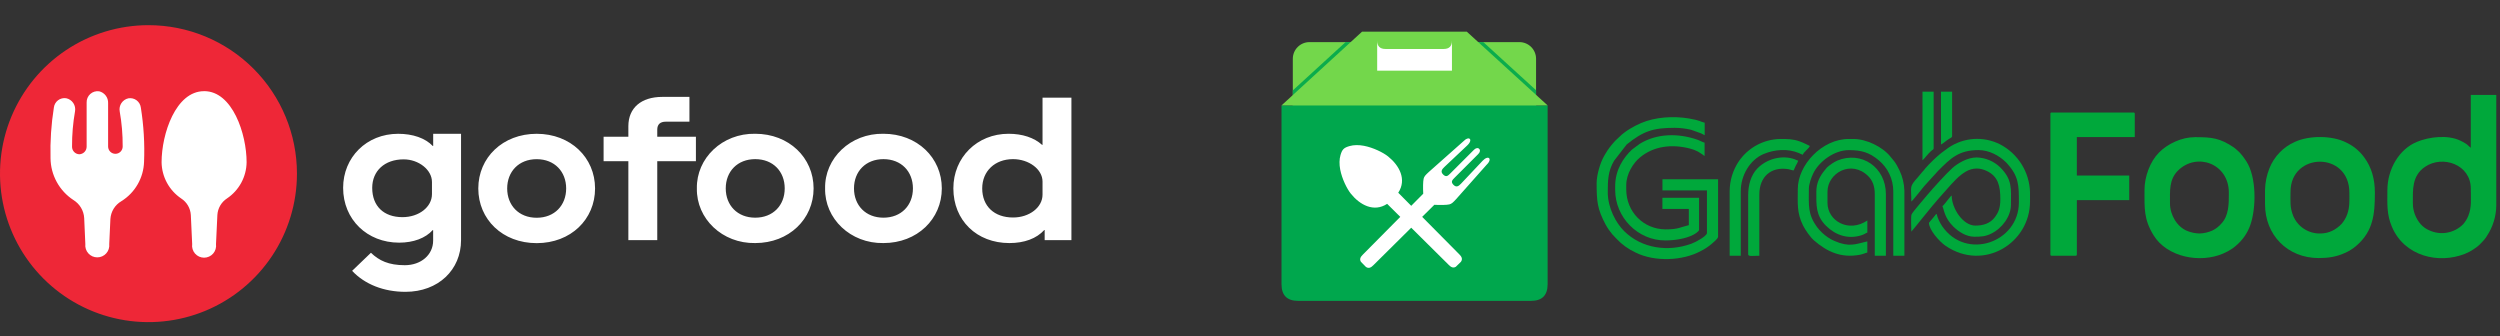
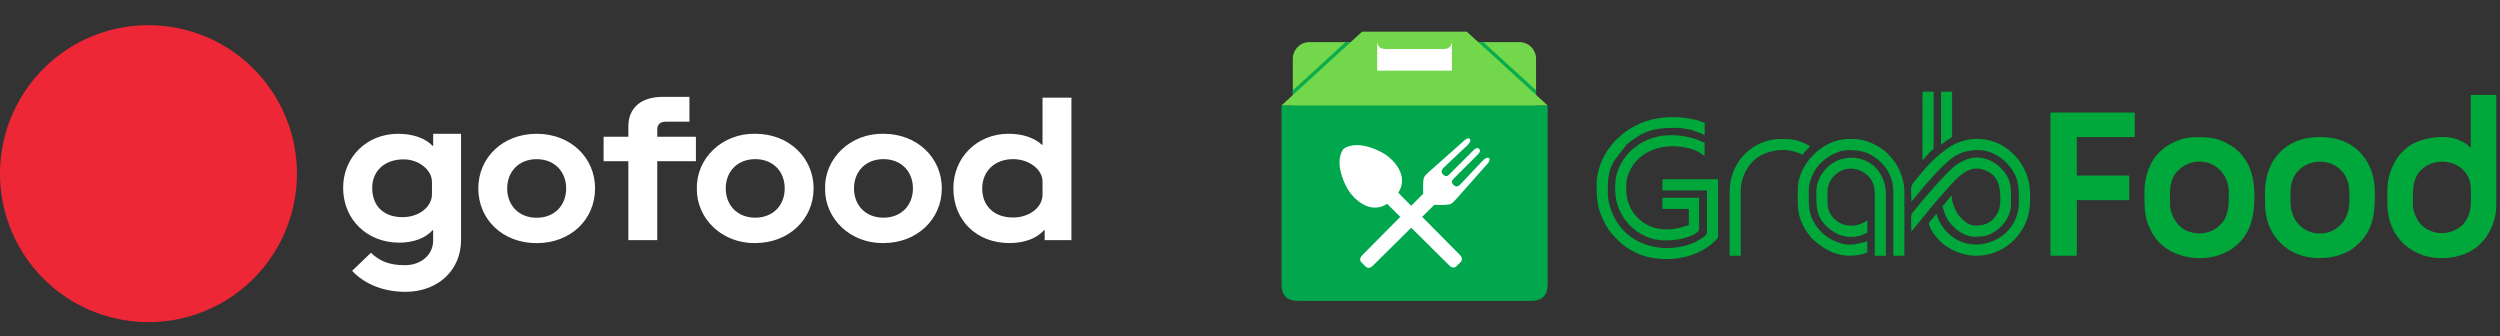
<svg xmlns="http://www.w3.org/2000/svg" width="238" height="32" viewBox="0 0 238 32" fill="none">
  <rect x="0" y="0" width="238" height="32" fill="#333333" stroke="none" />
  <g clip-path="url(#clip0_323_3951)">
    <path fill-rule="evenodd" clip-rule="evenodd" d="M28.27 16.529C28.271 19.325 27.442 22.058 25.889 24.383C24.337 26.708 22.129 28.52 19.546 29.59C16.963 30.66 14.121 30.94 11.379 30.395C8.637 29.85 6.118 28.504 4.141 26.527C2.164 24.55 0.817 22.032 0.272 19.29C-0.274 16.548 0.006 13.706 1.076 11.123C2.146 8.539 3.957 6.332 6.282 4.778C8.606 3.225 11.339 2.396 14.135 2.396C17.884 2.396 21.479 3.885 24.13 6.535C26.78 9.186 28.27 12.78 28.27 16.529Z" fill="#EE2737" />
-     <path fill-rule="evenodd" clip-rule="evenodd" d="M13.714 15.412C13.69 16.164 13.481 16.898 13.105 17.55C12.73 18.203 12.199 18.752 11.56 19.15C11.259 19.324 11.006 19.57 10.822 19.866C10.639 20.162 10.532 20.499 10.51 20.846L10.4 23.231C10.417 23.391 10.401 23.553 10.352 23.706C10.303 23.86 10.222 24.001 10.115 24.12C10.007 24.24 9.876 24.336 9.729 24.402C9.582 24.467 9.423 24.501 9.262 24.501C9.101 24.501 8.942 24.467 8.795 24.402C8.648 24.336 8.517 24.24 8.41 24.12C8.302 24.001 8.221 23.86 8.172 23.706C8.123 23.553 8.107 23.391 8.124 23.231L8.015 20.762C7.996 20.413 7.892 20.075 7.714 19.776C7.535 19.476 7.286 19.224 6.989 19.042C6.328 18.609 5.783 18.02 5.403 17.326C5.023 16.633 4.819 15.857 4.81 15.066C4.768 13.451 4.874 11.836 5.128 10.241C5.144 10.104 5.187 9.972 5.256 9.852C5.324 9.732 5.416 9.628 5.526 9.545C5.636 9.462 5.762 9.402 5.896 9.369C6.029 9.336 6.169 9.33 6.305 9.353C6.579 9.411 6.82 9.574 6.977 9.808C7.133 10.041 7.193 10.326 7.142 10.602C6.948 11.706 6.853 12.824 6.859 13.944C6.855 14.038 6.87 14.132 6.902 14.22C6.935 14.308 6.984 14.389 7.048 14.458C7.112 14.527 7.189 14.582 7.274 14.621C7.359 14.661 7.451 14.683 7.545 14.686C7.736 14.681 7.916 14.601 8.048 14.463C8.179 14.325 8.251 14.142 8.248 13.951V9.76C8.243 9.607 8.271 9.455 8.331 9.315C8.391 9.174 8.481 9.049 8.595 8.947C8.708 8.845 8.843 8.769 8.989 8.725C9.135 8.681 9.29 8.669 9.441 8.691C9.691 8.751 9.913 8.896 10.068 9.102C10.223 9.307 10.303 9.56 10.292 9.817V13.949C10.292 14.133 10.365 14.309 10.495 14.44C10.626 14.57 10.802 14.643 10.986 14.643C11.17 14.643 11.346 14.57 11.476 14.44C11.606 14.309 11.679 14.133 11.679 13.949C11.687 12.828 11.592 11.708 11.396 10.605C11.345 10.329 11.404 10.044 11.56 9.811C11.716 9.578 11.957 9.415 12.231 9.357C12.367 9.336 12.505 9.342 12.639 9.375C12.772 9.409 12.897 9.468 13.007 9.551C13.117 9.634 13.209 9.737 13.278 9.856C13.346 9.975 13.391 10.107 13.408 10.243C13.682 11.952 13.785 13.684 13.714 15.414V15.412ZM19.437 8.677C22.129 8.677 23.477 12.75 23.477 15.442C23.469 16.125 23.295 16.796 22.969 17.397C22.644 17.998 22.177 18.511 21.61 18.891C21.345 19.064 21.124 19.296 20.965 19.569C20.806 19.842 20.713 20.148 20.694 20.464L20.564 23.234C20.585 23.395 20.572 23.56 20.525 23.716C20.478 23.873 20.398 24.017 20.291 24.14C20.184 24.263 20.051 24.362 19.902 24.429C19.754 24.497 19.593 24.532 19.429 24.532C19.266 24.532 19.105 24.497 18.956 24.429C18.807 24.362 18.675 24.263 18.567 24.14C18.46 24.017 18.38 23.873 18.333 23.716C18.286 23.56 18.273 23.395 18.295 23.234L18.167 20.466C18.148 20.151 18.055 19.845 17.896 19.572C17.737 19.299 17.516 19.067 17.251 18.896C16.684 18.514 16.217 18 15.892 17.399C15.566 16.797 15.392 16.125 15.383 15.442C15.383 12.752 16.729 8.68 19.424 8.68L19.437 8.677Z" fill="white" />
    <path fill-rule="evenodd" clip-rule="evenodd" d="M45.534 17.942C45.534 15.005 47.857 12.737 51.091 12.737C54.325 12.737 56.65 15.005 56.65 17.942C56.65 20.879 54.345 23.147 51.091 23.147C47.837 23.147 45.534 20.879 45.534 17.942ZM53.899 17.942C53.899 16.344 52.802 15.154 51.091 15.154C49.379 15.154 48.284 16.344 48.284 17.942C48.284 19.54 49.381 20.73 51.091 20.73C52.801 20.73 53.899 19.54 53.899 17.942ZM41.235 12.735H43.891V22.869C43.891 25.674 41.741 27.782 38.597 27.782C36.531 27.782 34.727 27.066 33.522 25.784L35.312 24.064C36.093 24.811 36.993 25.247 38.54 25.247C40.087 25.247 41.235 24.255 41.235 22.907V21.904H41.196C40.505 22.671 39.364 23.101 37.998 23.101C34.948 23.101 32.666 20.893 32.666 17.882C32.666 14.982 34.892 12.737 37.904 12.737C39.307 12.737 40.484 13.149 41.2 13.897H41.239V12.735H41.235ZM41.123 18.48V17.321C41.123 16.175 39.869 15.171 38.428 15.171C36.614 15.171 35.435 16.276 35.435 17.885C35.435 19.625 36.538 20.673 38.315 20.673C39.892 20.673 41.123 19.699 41.123 18.482V18.48ZM59.82 15.349H57.462V13.014H59.82V12.011C59.82 10.283 61.029 9.224 63.054 9.224H65.634V11.584H63.388C62.848 11.584 62.571 11.843 62.571 12.345V13.014H66.251V15.349H62.571V22.86H59.82V15.349ZM71.898 15.15C70.207 15.15 69.091 16.321 69.091 17.936C69.091 19.552 70.207 20.723 71.898 20.723C73.59 20.723 74.705 19.553 74.705 17.936C74.705 16.319 73.59 15.15 71.898 15.15ZM71.898 12.735C75.112 12.735 77.454 15.019 77.454 17.936C77.454 20.853 75.112 23.14 71.898 23.14C68.757 23.194 66.288 20.816 66.342 17.936C66.288 15.062 68.757 12.677 71.898 12.735ZM84.105 15.15C82.415 15.15 81.3 16.321 81.3 17.936C81.3 19.552 82.415 20.723 84.105 20.723C85.795 20.723 86.911 19.553 86.911 17.936C86.911 16.319 85.796 15.15 84.103 15.15H84.105ZM84.105 12.735C87.32 12.735 89.661 15.019 89.661 17.936C89.661 20.853 87.32 23.14 84.105 23.14C80.966 23.194 78.495 20.816 78.55 17.936C78.492 15.062 80.966 12.677 84.105 12.735ZM99.249 17.285C99.249 16.116 97.947 15.15 96.442 15.15C94.722 15.15 93.507 16.284 93.507 17.936C93.507 19.628 94.653 20.706 96.444 20.706C98.004 20.706 99.249 19.738 99.249 18.53V17.285ZM96.016 12.735C97.334 12.735 98.453 13.104 99.21 13.794H99.249V9.297H101.999V22.86H99.452V21.894H99.419C98.675 22.711 97.523 23.14 96.092 23.14C92.99 23.14 90.76 20.989 90.76 17.936C90.757 14.982 93.025 12.735 96.016 12.735Z" fill="white" />
  </g>
  <path fill-rule="evenodd" clip-rule="evenodd" d="M229.704 19.36C229.704 18.09 229.6 16.739 230.859 15.883C232.549 14.731 235.22 15.666 235.22 17.949C235.22 18.949 235.319 19.702 234.987 20.54C234.868 20.84 234.696 21.117 234.481 21.359C234.066 21.773 233.532 22.05 232.954 22.15C232.375 22.251 231.78 22.17 231.249 21.92C230.946 21.788 230.675 21.593 230.453 21.348C229.974 20.796 229.708 20.091 229.704 19.36ZM235.22 14.065C235.05 13.953 234.974 13.826 234.762 13.685C234.58 13.567 234.389 13.463 234.191 13.374C233.003 12.817 231.266 13.025 230.106 13.498C228.388 14.198 227.278 16.109 227.278 18.125C227.278 19.419 227.199 20.376 227.706 21.58C228.887 24.39 232.145 25.167 234.679 24.158C234.962 24.044 235.232 23.901 235.484 23.73C236.036 23.366 236.103 23.244 236.487 22.835C236.584 22.724 236.67 22.603 236.745 22.476C237.326 21.605 237.639 20.584 237.647 19.537V9.035H235.22V14.065Z" fill="#00A83B" />
  <path fill-rule="evenodd" clip-rule="evenodd" d="M209.407 22.229C209.005 22.221 208.607 22.14 208.233 21.99C207.266 21.607 206.583 20.476 206.583 19.36C206.583 18.197 206.481 17.093 207.343 16.239C209.12 14.479 212.186 15.547 212.186 18.345C212.186 19.391 212.204 20.536 211.448 21.314C211.217 21.576 210.937 21.791 210.624 21.945C210.24 22.116 209.827 22.212 209.407 22.229ZM204.156 18.082C204.156 19.82 204.079 20.858 205.012 22.387C206.297 24.492 209.462 25.091 211.656 24.132C211.957 24.006 212.244 23.849 212.514 23.665C212.643 23.575 212.766 23.477 212.883 23.372C213.502 22.853 213.968 22.177 214.233 21.414C214.804 19.772 214.821 16.85 213.855 15.361C213.643 15.032 213.3 14.555 213 14.319C212.853 14.205 212.824 14.143 212.664 14.036C211.322 13.139 210.578 13.057 208.966 13.057C207.699 13.057 206.365 13.681 205.535 14.524C204.681 15.382 204.156 16.829 204.156 18.082Z" fill="#00A83B" />
  <path fill-rule="evenodd" clip-rule="evenodd" d="M220.878 22.229C220.333 22.238 219.798 22.084 219.341 21.787C218.884 21.489 218.527 21.061 218.316 20.559C217.981 19.725 218.058 19.159 218.058 18.258C218.058 14.468 223.661 14.38 223.661 18.345C223.661 19.105 223.706 19.688 223.459 20.392C223.337 20.73 223.155 21.042 222.922 21.314C222.385 21.869 221.724 22.229 220.88 22.229H220.878ZM215.631 18.082V19.448C215.631 22.347 217.745 24.567 220.75 24.567C221.683 24.567 222.432 24.433 223.131 24.125C223.58 23.944 223.995 23.687 224.358 23.366C225.945 21.982 226.088 20.351 226.088 18.345C226.088 17.074 225.786 15.947 225.08 14.989C224.631 14.369 224.03 13.875 223.335 13.554C221.993 12.883 219.825 12.883 218.465 13.511C217.36 14.001 216.492 14.905 216.048 16.029C215.786 16.683 215.645 17.378 215.631 18.082Z" fill="#00A83B" />
  <path fill-rule="evenodd" clip-rule="evenodd" d="M195.198 10.845V24.213C195.198 24.315 195.229 24.347 195.332 24.347H197.582C197.684 24.347 197.716 24.316 197.716 24.213V19.051H202.702V16.713H197.714V13.05H203.23V10.845C203.23 10.743 203.199 10.711 203.095 10.711H195.331C195.226 10.712 195.198 10.743 195.198 10.845Z" fill="#00A83B" />
  <path fill-rule="evenodd" clip-rule="evenodd" d="M152 17.419C152 19.144 152.055 19.879 152.852 21.376C152.945 21.545 153.046 21.709 153.156 21.868C153.37 22.177 153.615 22.464 153.886 22.725C154.402 23.277 155.02 23.723 155.706 24.038C157.504 24.944 160.189 24.844 161.919 23.896C162.282 23.717 162.622 23.494 162.931 23.233C163.052 23.124 163.561 22.729 163.561 22.537V17.066H158.265V18.125H162.502V22.184C162.502 22.375 162.021 22.681 161.859 22.778C161.591 22.95 161.305 23.093 161.008 23.206C158.811 24.002 156.297 23.666 154.614 21.998C153.851 21.241 153.059 19.807 153.059 18.302C153.059 17.183 153.085 16.251 153.669 15.292L154.862 13.75C156.419 12.504 157.342 12.168 159.413 12.168C159.945 12.171 160.476 12.233 160.994 12.355L161.968 12.706C162.068 12.754 162.177 12.817 162.286 12.875V11.683C161.827 11.576 161.891 11.465 160.792 11.28C159.289 11.026 157.562 11.146 156.227 11.716C155.549 12.009 154.712 12.485 154.2 12.998C153.839 13.358 153.853 13.275 153.395 13.833C153.268 13.987 153.149 14.148 153.038 14.314C152.912 14.503 152.84 14.639 152.722 14.836C152.345 15.471 152 16.664 152 17.419Z" fill="#00A83B" />
  <path fill-rule="evenodd" clip-rule="evenodd" d="M171.15 17.993C171.15 19.336 171.044 20.253 171.649 21.465C171.864 21.894 172.334 22.576 172.695 22.89C173.934 23.964 175.274 24.589 177.058 24.253C177.364 24.197 177.595 24.078 177.769 24.038V22.979C176.656 23.238 176.056 23.558 174.635 22.936C174.414 22.844 174.205 22.728 174.009 22.591C173.628 22.333 173.291 22.016 173.009 21.651C172.069 20.39 172.203 19.503 172.203 17.996C172.203 17.511 172.444 16.879 172.606 16.54C173.143 15.389 174.62 14.29 176.004 14.29C177.192 14.29 177.961 14.506 178.842 15.247C179.28 15.607 179.633 16.061 179.875 16.574C180.117 17.088 180.242 17.648 180.241 18.216V24.347H181.298V18.172C181.282 17.494 181.122 16.827 180.829 16.216C180.407 15.38 180.441 15.5 179.968 14.912C179.216 13.973 177.677 13.23 176.446 13.23H176.004C173.46 13.228 171.15 15.704 171.15 17.993Z" fill="#00A83B" />
  <path fill-rule="evenodd" clip-rule="evenodd" d="M181.96 19.184C182.111 19.085 183.034 17.885 183.206 17.694L184.509 16.262C185.702 15.068 186.475 14.287 188.358 14.287C189.33 14.287 190.314 14.794 190.98 15.46L191.023 15.505C192.195 16.77 192.198 17.616 192.198 19.273C192.198 23.073 187.193 24.845 184.899 21.541C184.731 21.298 184.416 20.717 184.387 20.376C184.253 20.411 184.253 20.469 184.175 20.561C184.097 20.654 184.066 20.696 183.997 20.779C183.955 20.83 183.637 21.192 183.637 21.214C183.637 21.868 184.609 22.987 185.234 23.411C188.859 25.869 193.257 23.143 193.257 19.184V18.306C193.232 17.36 192.955 16.438 192.453 15.635C191.951 14.832 191.244 14.178 190.404 13.742C189.626 13.348 188.757 13.171 187.887 13.232C187.017 13.292 186.18 13.586 185.464 14.083L184.803 14.57C184.263 15.014 183.758 15.5 183.295 16.024C183.213 16.114 183.213 16.133 183.139 16.221C183.065 16.31 183.027 16.331 182.951 16.429C182.835 16.576 182.731 16.706 182.611 16.84C181.715 17.842 181.96 17.694 181.96 19.184Z" fill="#00A83B" />
  <path fill-rule="evenodd" clip-rule="evenodd" d="M153.765 17.727V18.082C153.765 20.693 155.913 22.89 158.531 22.89C159.407 22.89 160.453 22.732 161.179 22.363C161.314 22.293 161.751 22.041 161.751 21.876V18.831H158.261V19.89H160.777V21.434C159.971 21.623 159.798 21.837 158.571 21.837C156.454 21.831 154.819 20.159 154.819 18.038V17.635C154.819 16.53 155.5 15.514 156.112 15C157.421 13.899 159.155 13.699 160.873 14.139C161.14 14.206 161.399 14.303 161.644 14.428C161.862 14.559 162.073 14.701 162.276 14.855V13.581C162.065 13.531 161.82 13.379 161.588 13.299C159.767 12.667 157.728 12.685 156.084 13.702L155.353 14.251C154.551 15.009 153.765 16.173 153.765 17.727Z" fill="#00A83B" />
  <path fill-rule="evenodd" clip-rule="evenodd" d="M181.96 22.053C182.022 22.011 184.052 19.446 184.531 18.93C185.068 18.349 185.569 17.722 186.163 17.121C186.946 16.34 187.874 15.674 189.146 16.279C190.23 16.796 190.432 17.715 190.432 18.964C190.432 19.797 190.26 20.227 189.886 20.709C189.451 21.267 188.812 21.477 188.049 21.477C186.871 21.477 185.8 19.834 185.8 18.61C185.621 18.729 185.119 19.489 184.918 19.624C185.076 19.956 185.101 20.716 185.943 21.555C186.44 22.05 187.176 22.536 187.957 22.536C188.608 22.536 189.001 22.519 189.591 22.229C190.575 21.744 191.442 20.618 191.442 19.491C191.442 17.936 191.602 17.126 190.417 15.929C189.815 15.346 189.015 15.011 188.177 14.989C187.284 14.989 186.359 15.562 185.872 15.993C185.32 16.482 184.036 17.901 183.487 18.55C183.272 18.805 182.057 20.222 181.984 20.403C181.893 20.646 181.96 21.708 181.96 22.053Z" fill="#00A83B" />
  <path fill-rule="evenodd" clip-rule="evenodd" d="M172.915 18.258C172.915 19.521 172.842 20.51 173.855 21.512C174.755 22.404 175.948 22.784 177.16 22.411C177.528 22.299 177.622 22.18 177.772 22.143V20.991C175.974 22.199 173.977 21.018 173.977 19.314V18.255C173.977 16.458 176.25 15.181 177.85 16.765C178.252 17.16 178.478 17.705 178.478 18.475V24.347H179.537V18.478C179.537 15.934 177.217 14.327 174.896 15.294C174.541 15.464 174.213 15.686 173.922 15.951C173.857 16.02 173.797 16.093 173.743 16.17C173.248 16.756 172.915 17.413 172.915 18.258Z" fill="#00A83B" />
  <path fill-rule="evenodd" clip-rule="evenodd" d="M164.664 18.172V24.347H165.722V18.172C165.722 16.721 166.579 15.212 167.902 14.66C168.947 14.224 170.195 14.123 171.258 14.572C171.377 14.637 171.501 14.69 171.63 14.73C171.7 14.47 172.228 14.134 172.292 13.892C172.216 13.871 171.731 13.595 171.284 13.444C170.637 13.226 170.154 13.23 169.468 13.23C168.692 13.246 167.931 13.446 167.248 13.814C166.565 14.182 165.98 14.708 165.541 15.347C164.978 16.182 164.673 17.165 164.664 18.172Z" fill="#00A83B" />
-   <path fill-rule="evenodd" clip-rule="evenodd" d="M166.428 18.567V24.213C166.428 24.44 166.865 24.347 167.488 24.347V18.522C167.488 16.812 168.615 15.837 170.256 16.106C170.419 16.133 170.579 16.212 170.752 16.227C170.828 16.071 170.876 15.937 170.959 15.77C171.049 15.619 171.127 15.462 171.194 15.299C171.086 15.267 170.981 15.224 170.88 15.173C169.665 14.719 168.207 15.12 167.321 16.016C166.69 16.656 166.428 17.612 166.428 18.567Z" fill="#00A83B" />
  <path fill-rule="evenodd" clip-rule="evenodd" d="M183.019 15.258C183.186 15.146 183.511 14.64 183.948 14.288C184.015 14.236 184.083 14.229 184.083 14.11V8.727H183.023L183.019 15.258Z" fill="#00A83B" />
  <path fill-rule="evenodd" clip-rule="evenodd" d="M184.785 13.757C185.069 13.606 185.267 13.382 185.59 13.198C185.694 13.139 185.841 13.083 185.841 12.963V8.727H184.782L184.785 13.757Z" fill="#00A83B" />
  <path fill-rule="evenodd" clip-rule="evenodd" d="M122 10.035V27.06C122 28.115 122.528 28.642 123.583 28.642H145.751C146.806 28.642 147.333 28.115 147.333 27.06V10.035H122Z" fill="#00A74D" />
  <path d="M123.076 5.591V10.086H146.233V5.591C146.233 4.721 145.521 4.009 144.651 4.009H124.659C123.788 4.009 123.076 4.721 123.076 5.591Z" fill="#73D74B" />
  <path fill-rule="evenodd" clip-rule="evenodd" d="M122 10.035H147.333L139.639 3.014H129.668L122 10.035Z" fill="#73D74B" />
  <g opacity="0.9">
    <path d="M141.213 4.009L146.233 8.589V9.032L140.728 4.009H141.213Z" fill="#00A74D" />
    <path d="M123.076 8.606L128.097 4.009H128.581L123.076 9.049V8.606Z" fill="#00A74D" />
    <path d="M123.076 10.035V10.086H146.233V10.035H123.076Z" fill="#00A74D" />
  </g>
  <path fill-rule="evenodd" clip-rule="evenodd" d="M131.107 6.73V3.872C131.107 4.399 131.371 4.663 131.899 4.663H137.435C137.962 4.663 138.226 4.399 138.226 3.872V6.73H131.107Z" fill="white" />
  <path fill-rule="evenodd" clip-rule="evenodd" d="M138.598 25.395C138.357 25.546 138.136 25.442 137.924 25.222L134.348 21.678L130.738 25.256C130.518 25.484 130.287 25.588 130.035 25.41C129.999 25.384 129.577 24.952 129.56 24.925C129.409 24.684 129.513 24.462 129.732 24.25L133.306 20.645L132.056 19.406C130.785 20.24 129.454 19.5 128.602 18.442C128.229 17.977 127.757 17.025 127.588 16.143C127.492 15.641 127.499 15.165 127.615 14.765C127.774 14.219 127.935 14.06 128.484 13.904C128.881 13.791 129.353 13.786 129.85 13.881C130.732 14.049 131.685 14.522 132.149 14.895C133.207 15.746 133.948 17.077 133.113 18.349L134.348 19.594L135.492 18.44C135.462 17.892 135.47 17.275 135.53 17.014C135.581 16.791 135.711 16.66 136.037 16.36L139.296 13.469C139.868 12.871 140.282 13.288 139.672 13.854L137.51 15.892C137.268 16.121 137.11 16.342 137.391 16.617C137.677 16.897 137.842 16.739 138.068 16.514L140.309 14.272C140.487 14.081 140.712 14.046 140.816 14.173C140.943 14.277 140.908 14.501 140.716 14.68L138.475 16.921C138.249 17.146 138.092 17.312 138.372 17.598C138.647 17.878 138.868 17.721 139.096 17.479L141.134 15.316C141.7 14.707 142.118 15.12 141.52 15.692L138.629 18.951C138.328 19.277 138.197 19.407 137.975 19.459C137.713 19.519 137.097 19.527 136.549 19.497L135.39 20.645L138.93 24.216C139.158 24.437 139.262 24.667 139.083 24.92C139.057 24.956 138.626 25.378 138.598 25.395Z" fill="white" />
  <defs>
    <clipPath id="clip0_323_3951">
      <rect width="102" height="32" fill="white" />
    </clipPath>
  </defs>
</svg>